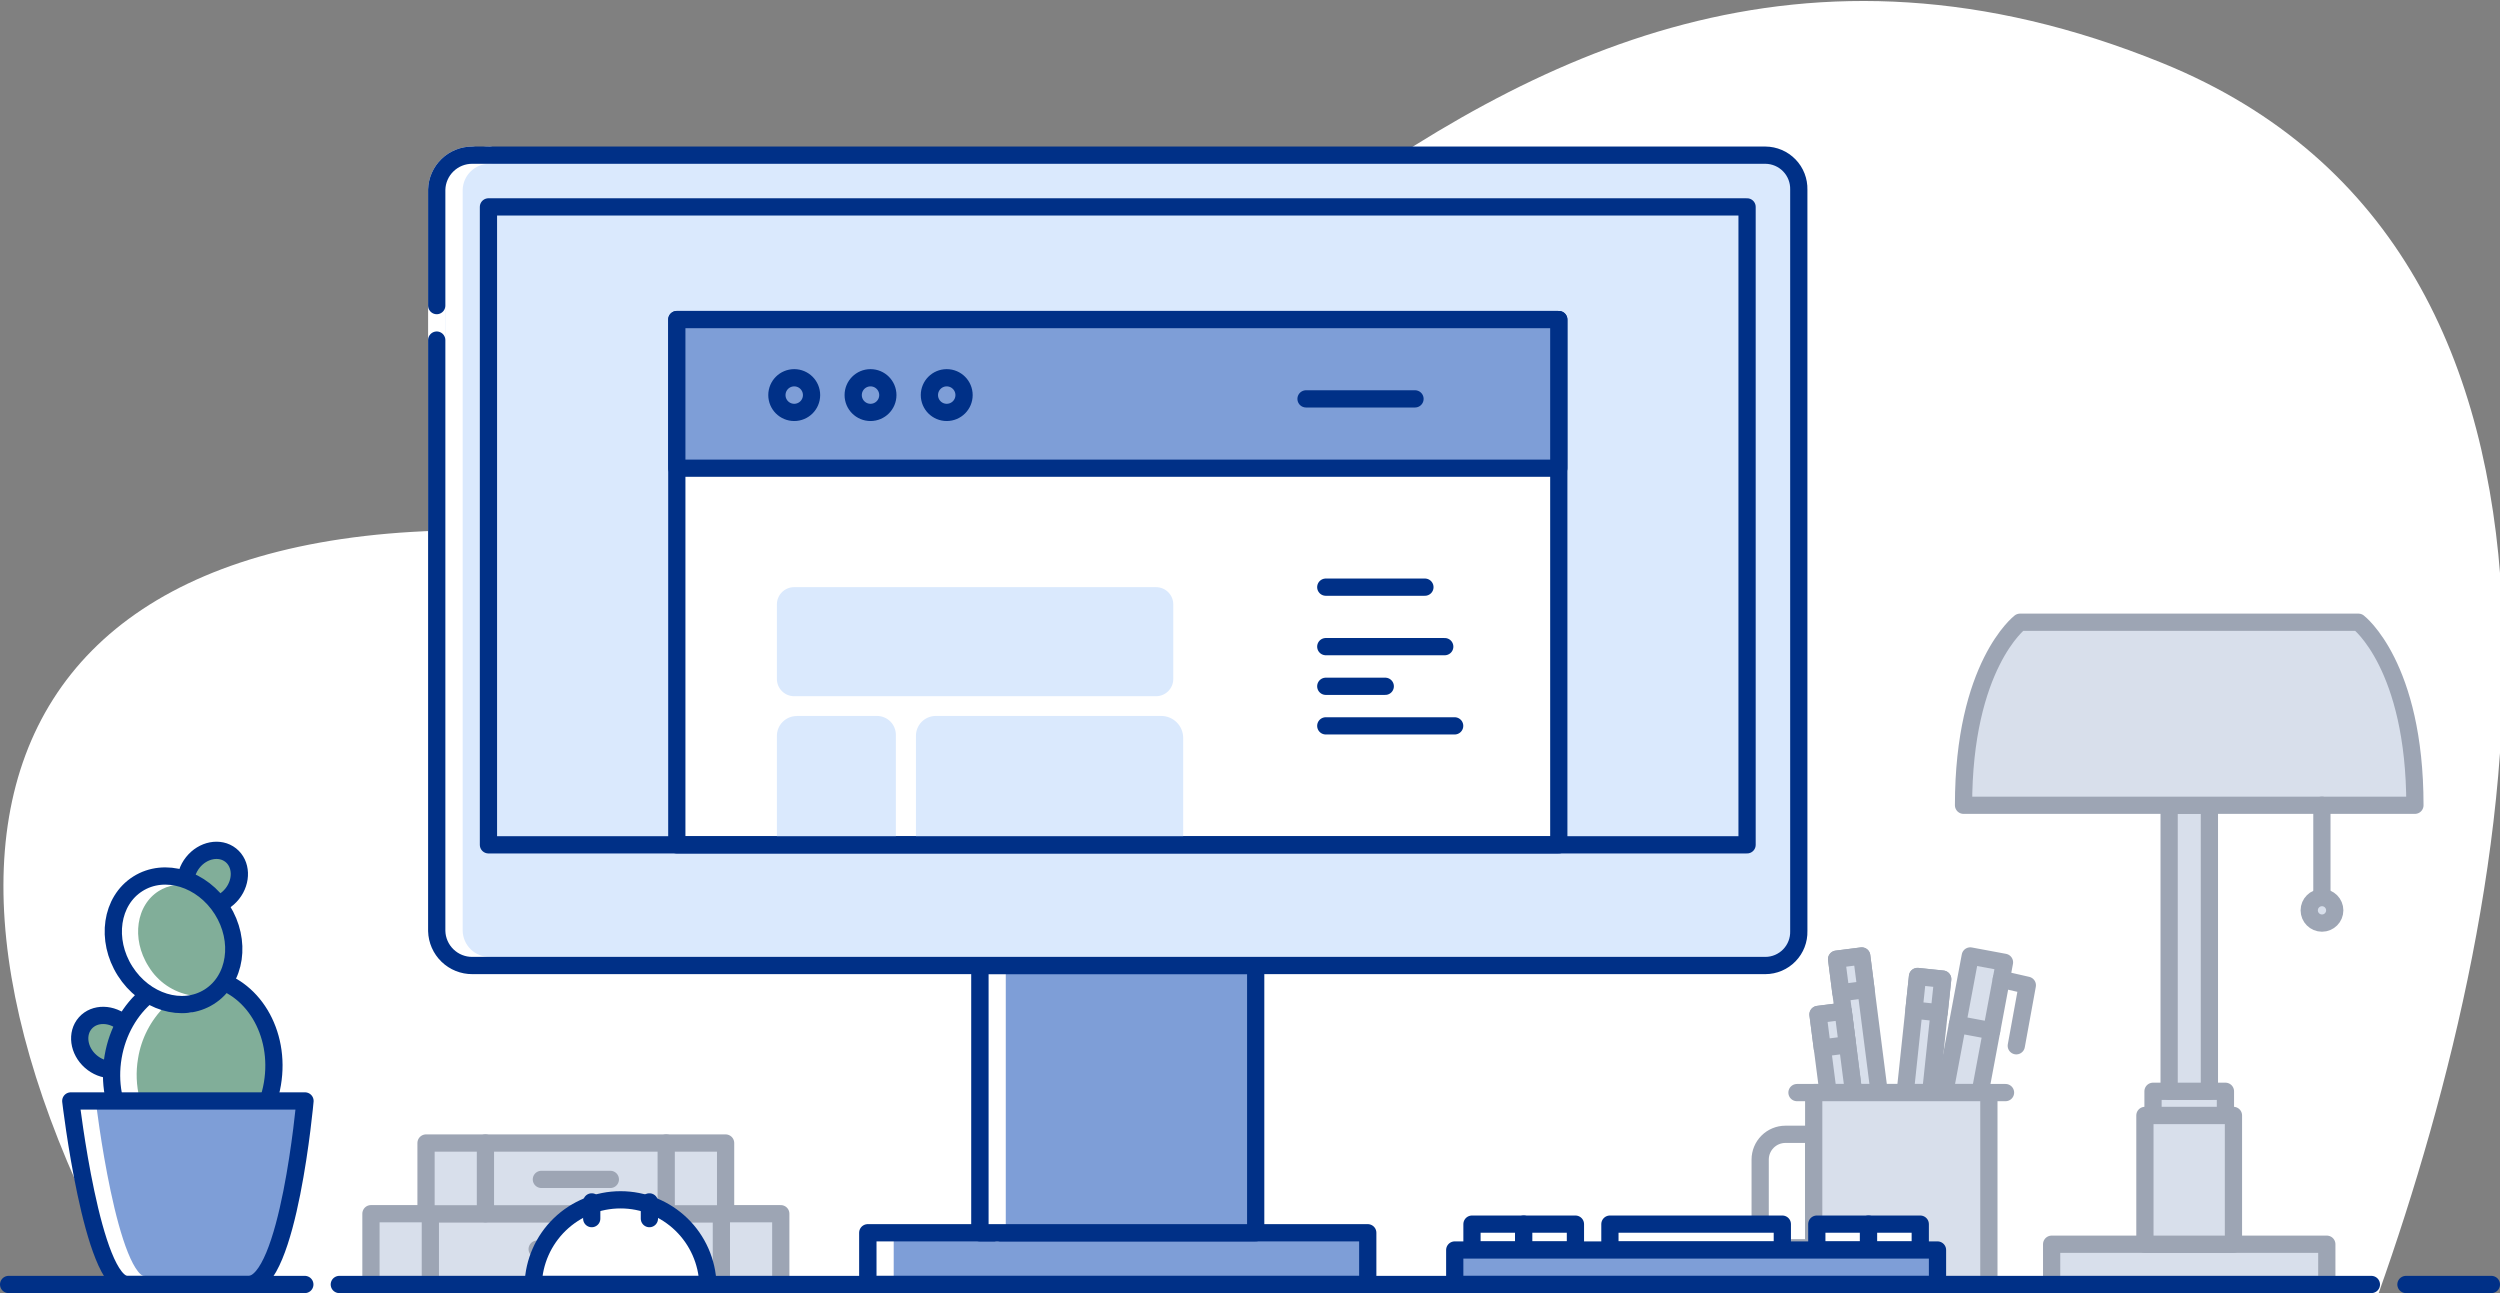
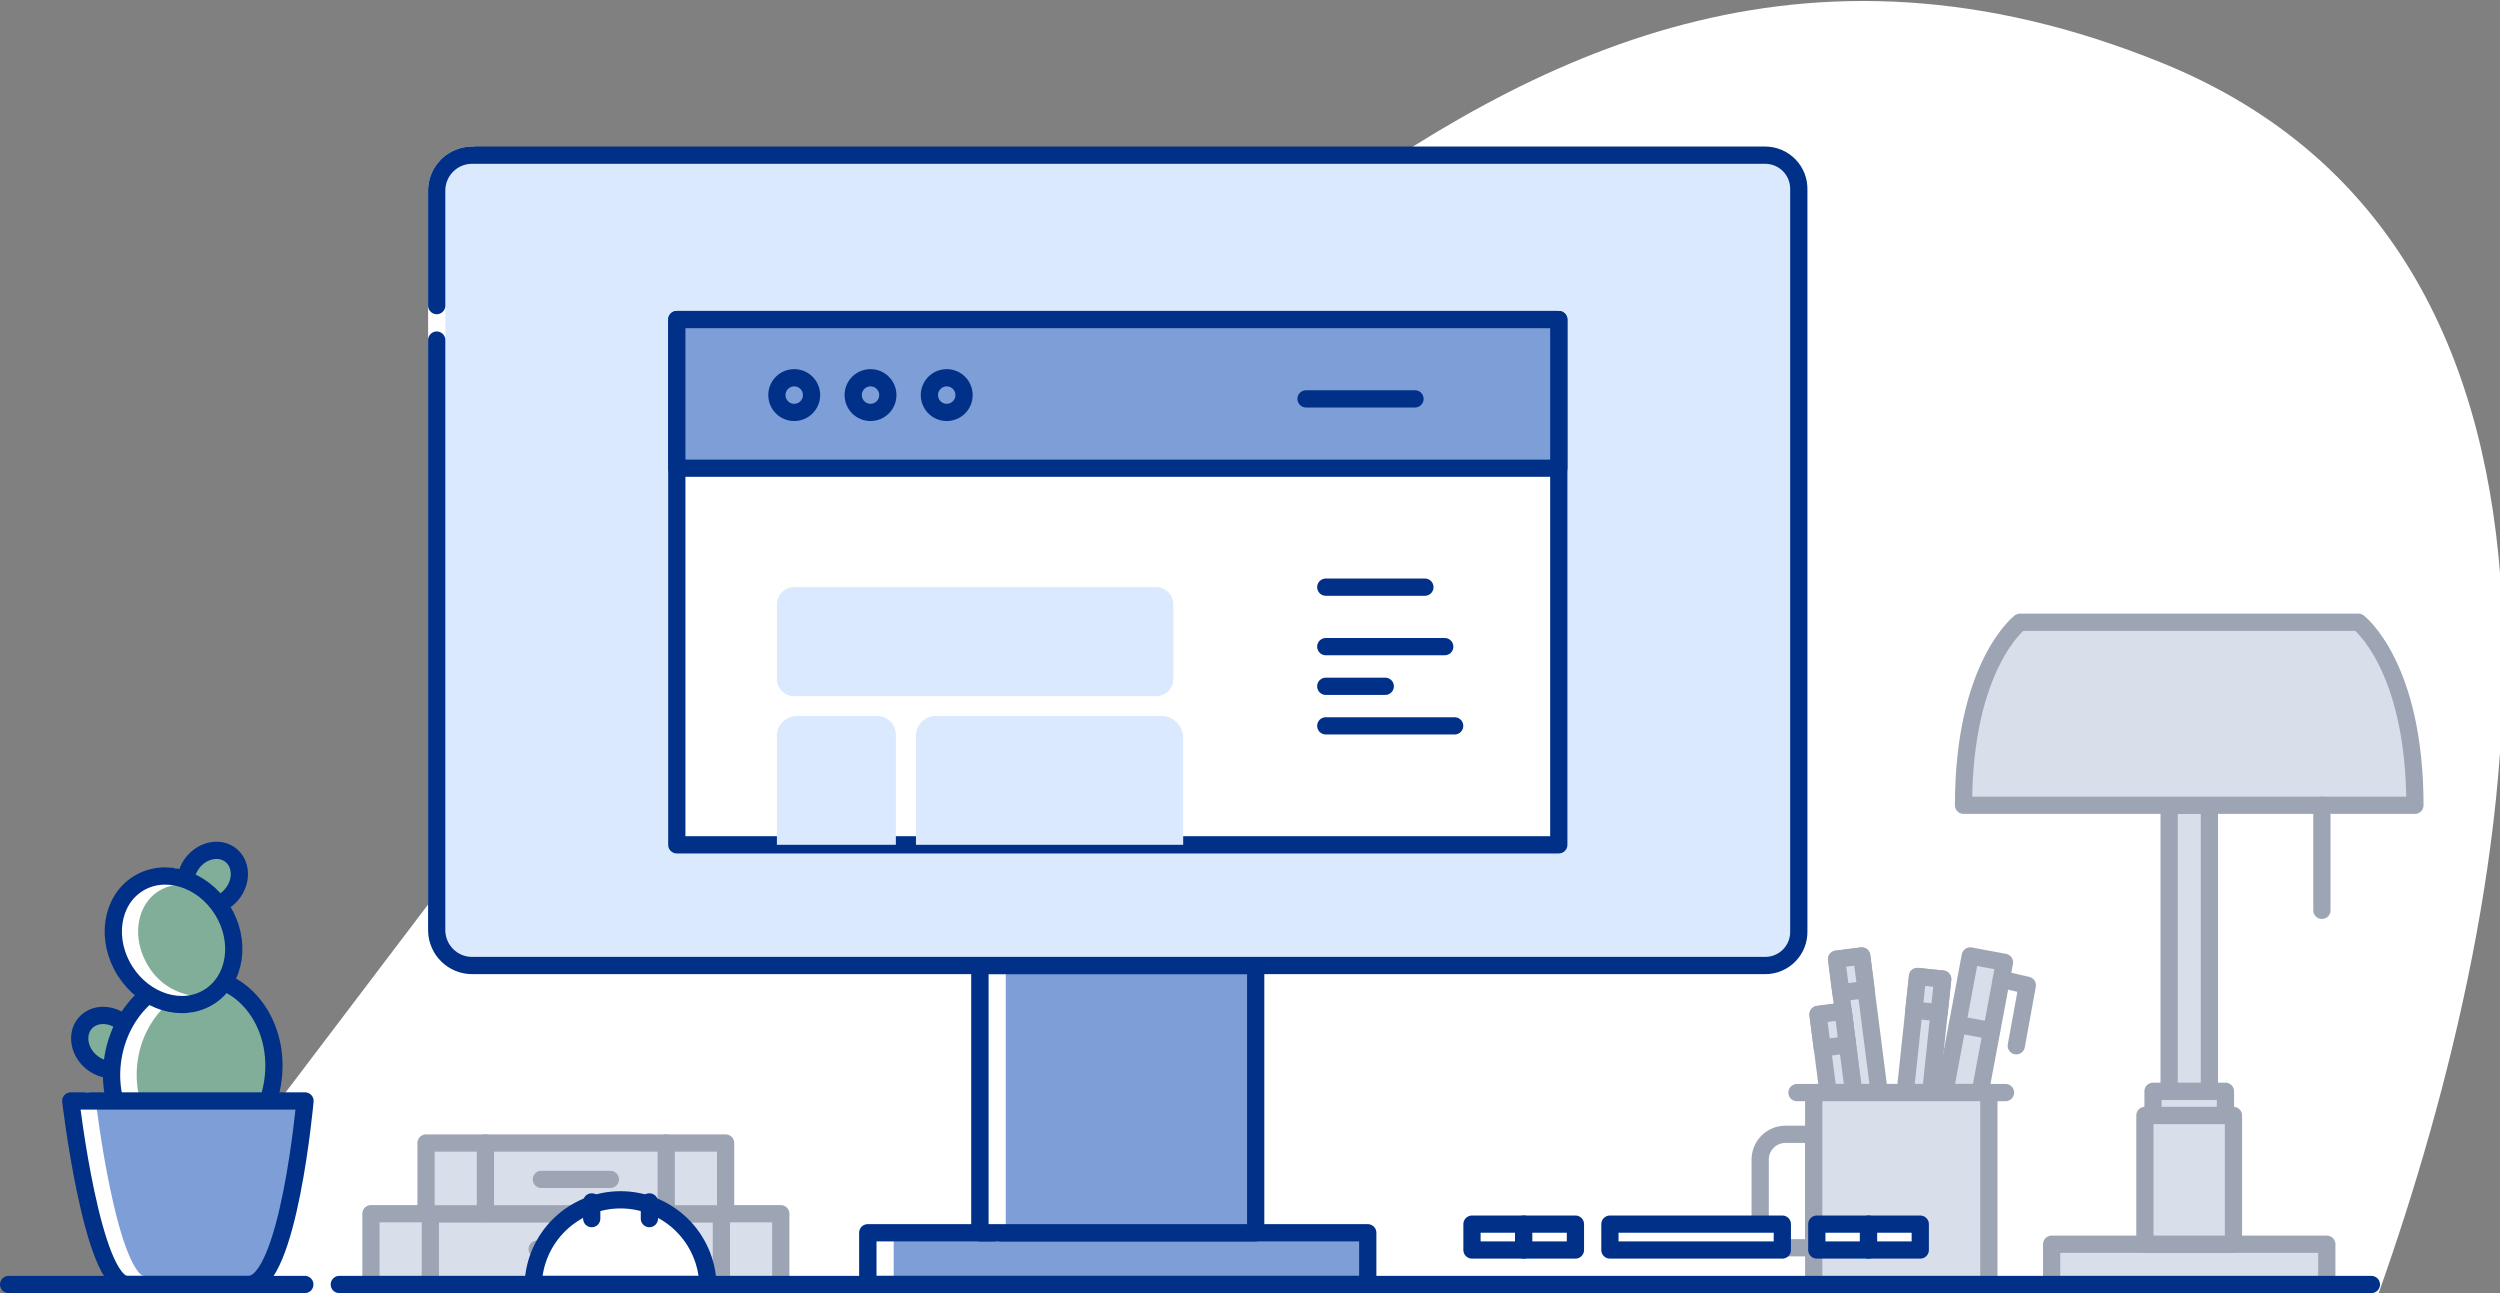
<svg xmlns="http://www.w3.org/2000/svg" width="290" height="150" viewBox="0 0 290 150" fill="none">
  <rect x="0" y="0" width="290" height="150" fill="#808080" stroke="none" />
  <g clip-path="url(#clip0_111_9856)">
-     <path d="M15.385 150.116H275.885C292.697 102.87 305.604 29.553 250.81 7.304C167.243 -26.627 125.925 70.982 80.858 63.781C0.526 50.946 -16.19 94.073 15.385 150.116Z" fill="white" />
+     <path d="M15.385 150.116H275.885C292.697 102.87 305.604 29.553 250.81 7.304C167.243 -26.627 125.925 70.982 80.858 63.781Z" fill="white" />
    <path d="M269.91 144.33H237.99V149H269.91V144.33Z" fill="#D8DFEB" stroke="#9DA5B4" stroke-width="2" stroke-linecap="round" stroke-linejoin="round" />
    <path d="M259.08 129.39H248.81V144.33H259.08V129.39Z" fill="#D8DFEB" stroke="#9DA5B4" stroke-width="2" stroke-linecap="round" stroke-linejoin="round" />
    <path d="M258.15 126.59H249.75V129.39H258.15V126.59Z" fill="#D8DFEB" stroke="#9DA5B4" stroke-width="2" stroke-linecap="round" stroke-linejoin="round" />
    <path d="M256.29 93.41H251.62V126.59H256.29V93.41Z" fill="#D8DFEB" stroke="#9DA5B4" stroke-width="2" stroke-linecap="round" stroke-linejoin="round" />
    <path d="M273.58 72.18C273.58 72.18 280.13 77.18 280.13 93.41H227.77C227.77 77.19 234.32 72.18 234.32 72.18H273.58Z" fill="#D8DFEB" stroke="#9DA5B4" stroke-width="2" stroke-linecap="round" stroke-linejoin="round" />
    <path d="M269.34 93.41V105.6" stroke="#9DA5B4" stroke-width="2" stroke-linecap="round" stroke-linejoin="round" />
-     <path d="M269.35 107.08C270.168 107.08 270.83 106.417 270.83 105.6C270.83 104.783 270.168 104.12 269.35 104.12C268.533 104.12 267.87 104.783 267.87 105.6C267.87 106.417 268.533 107.08 269.35 107.08Z" fill="#D8DFEB" stroke="#9DA5B4" stroke-width="2" stroke-linecap="round" stroke-linejoin="round" />
    <path d="M217.99 126.74L215.96 110.89L213.05 111.26L215.02 126.75" fill="#D8DFEB" />
    <path d="M217.99 126.74L215.96 110.89L213.05 111.26L215.02 126.75" stroke="#9DA5B4" stroke-width="2" stroke-linecap="round" stroke-linejoin="round" />
    <path d="M215.959 110.896L213.043 111.27L213.541 115.158L216.457 114.784L215.959 110.896Z" fill="#D8DFEB" stroke="#9DA5B4" stroke-width="2" stroke-linecap="round" stroke-linejoin="round" />
    <path d="M215.02 126.74L213.81 117.3L210.89 117.67L212.06 126.75" fill="#D8DFEB" />
    <path d="M215.02 126.74L213.81 117.3L210.89 117.67L212.06 126.75" stroke="#9DA5B4" stroke-width="2" stroke-linecap="round" stroke-linejoin="round" />
    <path d="M213.801 117.307L210.885 117.681L211.383 121.569L214.299 121.195L213.801 117.307Z" fill="#D8DFEB" stroke="#9DA5B4" stroke-width="2" stroke-linecap="round" stroke-linejoin="round" />
    <path d="M223.96 126.74L225.35 113.57L222.43 113.27L221 126.75" fill="#D8DFEB" />
    <path d="M223.96 126.74L225.35 113.57L222.43 113.27L221 126.75" stroke="#9DA5B4" stroke-width="2" stroke-linecap="round" stroke-linejoin="round" />
    <path d="M222.433 113.274L222.021 117.172L224.945 117.481L225.357 113.582L222.433 113.274Z" fill="#D8DFEB" stroke="#9DA5B4" stroke-width="2" stroke-linecap="round" stroke-linejoin="round" />
    <path d="M229.69 126.75L232.52 111.63L228.55 110.89L225.58 126.75" fill="#D8DFEB" />
    <path d="M229.69 126.75L232.52 111.63L228.55 110.89L225.58 126.75" stroke="#9DA5B4" stroke-width="2" stroke-linecap="round" stroke-linejoin="round" />
    <path d="M227.06 118.83L231.03 119.57" stroke="#9DA5B4" stroke-width="2" stroke-linecap="round" stroke-linejoin="round" />
    <path d="M232.15 113.6L235.17 114.29L233.89 121.31" stroke="#9DA5B4" stroke-width="2" stroke-linecap="round" stroke-linejoin="round" />
    <path d="M207.11 131.58H210.39V144.74H207.11C206.333 144.74 205.588 144.431 205.038 143.882C204.489 143.332 204.18 142.587 204.18 141.81V134.51C204.18 133.733 204.489 132.988 205.038 132.438C205.588 131.889 206.333 131.58 207.11 131.58V131.58Z" stroke="#9DA5B4" stroke-width="2" stroke-linecap="round" stroke-linejoin="round" />
    <path d="M232.64 126.74H208.45" stroke="#9DA5B4" stroke-width="2" stroke-linecap="round" stroke-linejoin="round" />
    <path d="M230.71 126.74H210.39V149H230.71V126.74Z" fill="#D8DFEB" stroke="#9DA5B4" stroke-width="2" stroke-linecap="round" stroke-linejoin="round" />
    <path d="M90.57 140.79H43.03V149H90.57V140.79Z" fill="#D8DFEB" stroke="#9DA5B4" stroke-width="2" stroke-linecap="round" stroke-linejoin="round" />
    <path d="M49.92 140.79V149" stroke="#9DA5B4" stroke-width="2" stroke-linecap="round" stroke-linejoin="round" />
    <path d="M83.68 140.79V149" stroke="#9DA5B4" stroke-width="2" stroke-linecap="round" stroke-linejoin="round" />
    <path d="M62.31 144.9H71.29" stroke="#9DA5B4" stroke-width="2" stroke-linecap="round" stroke-linejoin="round" />
    <path d="M84.17 132.59H49.42V140.8H84.17V132.59Z" fill="#D8DFEB" stroke="#9DA5B4" stroke-width="2" stroke-linecap="round" stroke-linejoin="round" />
    <path d="M56.31 132.59V140.79" stroke="#9DA5B4" stroke-width="2" stroke-linecap="round" stroke-linejoin="round" />
    <path d="M77.28 132.59V140.79" stroke="#9DA5B4" stroke-width="2" stroke-linecap="round" stroke-linejoin="round" />
    <path d="M62.8 136.81H70.8" stroke="#9DA5B4" stroke-width="2" stroke-linecap="round" stroke-linejoin="round" />
    <path d="M61.85 149C61.933 146.367 63.037 143.87 64.928 142.037C66.82 140.204 69.351 139.178 71.985 139.178C74.619 139.178 77.15 140.204 79.042 142.037C80.933 143.87 82.037 146.367 82.12 149H61.85Z" fill="white" stroke="#003087" stroke-width="2" stroke-linecap="round" stroke-linejoin="round" />
    <path d="M68.64 139.42V141.36" stroke="#003087" stroke-width="2" stroke-linecap="round" stroke-linejoin="round" />
    <path d="M75.33 139.42V141.36" stroke="#003087" stroke-width="2" stroke-linecap="round" stroke-linejoin="round" />
    <path d="M158.66 143H100.66V149H158.66V143Z" fill="#7E9ED7" />
    <path d="M102.67 149V143" stroke="white" stroke-width="2" stroke-linecap="round" stroke-linejoin="round" />
    <path d="M158.66 143H100.66V149H158.66V143Z" stroke="#003087" stroke-width="2" stroke-linecap="round" stroke-linejoin="round" />
    <path d="M145.66 112H113.66V143H145.66V112Z" fill="#7E9ED7" />
    <path d="M115.67 143V112" stroke="white" stroke-width="2" stroke-linecap="round" stroke-linejoin="round" />
    <path d="M145.66 112H113.66V143H145.66V112Z" stroke="#003087" stroke-width="2" stroke-linecap="round" stroke-linejoin="round" />
    <path d="M50.66 43V22C50.689 20.926 51.137 19.905 51.909 19.158C52.681 18.41 53.715 17.994 54.79 18H204.79C205.308 18.004 205.82 18.111 206.297 18.315C206.773 18.519 207.204 18.816 207.564 19.188C207.925 19.561 208.207 20.001 208.395 20.484C208.583 20.967 208.673 21.482 208.66 22V108C208.675 108.518 208.586 109.034 208.398 109.518C208.21 110.001 207.928 110.442 207.567 110.815C207.207 111.188 206.775 111.484 206.298 111.688C205.822 111.891 205.309 111.998 204.79 112H54.79C53.715 112.006 52.681 111.59 51.909 110.842C51.137 110.095 50.689 109.074 50.66 108V43Z" fill="#DAE9FD" />
-     <path d="M56.79 112C55.716 112.006 54.683 111.59 53.913 110.842C53.142 110.094 52.696 109.073 52.67 108V22C52.696 20.927 53.142 19.906 53.913 19.158C54.683 18.41 55.716 17.994 56.79 18" stroke="white" stroke-width="2" stroke-linecap="round" stroke-linejoin="round" />
    <path d="M54.79 112C53.715 112.006 52.681 111.59 51.909 110.842C51.137 110.095 50.689 109.074 50.66 108V22C50.689 20.926 51.137 19.905 51.909 19.158C52.681 18.41 53.715 17.994 54.79 18" stroke="white" stroke-width="2" stroke-linecap="round" stroke-linejoin="round" />
    <path d="M50.66 35.45V22C50.689 20.926 51.137 19.905 51.909 19.158C52.681 18.41 53.715 17.994 54.79 18H204.79C205.308 18.004 205.82 18.111 206.297 18.315C206.773 18.519 207.204 18.816 207.564 19.188C207.925 19.561 208.207 20.001 208.395 20.484C208.583 20.967 208.673 21.482 208.66 22V108C208.675 108.518 208.586 109.034 208.398 109.518C208.21 110.001 207.928 110.442 207.567 110.815C207.207 111.188 206.775 111.484 206.298 111.688C205.822 111.891 205.309 111.998 204.79 112H54.79C53.715 112.006 52.681 111.59 51.909 110.842C51.137 110.095 50.689 109.074 50.66 108V39.45" stroke="#003087" stroke-width="2" stroke-linecap="round" stroke-linejoin="round" />
    <path d="M180.82 37.07H78.51V98H180.82V37.07Z" fill="white" />
    <path d="M180.82 37.07H78.51V98H180.82V37.07Z" stroke="#003087" stroke-width="2" stroke-linecap="round" stroke-linejoin="round" />
    <path d="M180.82 37.07H78.51V54.31H180.82V37.07Z" fill="#7E9ED7" stroke="#003087" stroke-width="2" stroke-linecap="round" stroke-linejoin="round" />
    <path d="M153.79 68.11H165.29" stroke="#003087" stroke-width="2" stroke-linecap="round" stroke-linejoin="round" />
    <path d="M153.79 75.01H167.59" stroke="#003087" stroke-width="2" stroke-linecap="round" stroke-linejoin="round" />
    <path d="M153.79 79.61H160.69" stroke="#003087" stroke-width="2" stroke-linecap="round" stroke-linejoin="round" />
    <path d="M153.79 84.2H168.74" stroke="#003087" stroke-width="2" stroke-linecap="round" stroke-linejoin="round" />
    <path d="M134.1 68.11H92.12C91.016 68.11 90.12 69.005 90.12 70.11V78.76C90.12 79.865 91.016 80.76 92.12 80.76H134.1C135.205 80.76 136.1 79.865 136.1 78.76V70.11C136.1 69.005 135.205 68.11 134.1 68.11Z" fill="#DAE9FD" />
    <path d="M92.42 83.05H101.73C102.311 83.05 102.868 83.281 103.279 83.692C103.689 84.102 103.92 84.659 103.92 85.24V98H90.12V85.36C90.12 84.75 90.362 84.165 90.794 83.734C91.225 83.302 91.81 83.06 92.42 83.06V83.05Z" fill="#DAE9FD" />
    <path d="M108.51 83.05H134.7C135.376 83.05 136.025 83.319 136.503 83.797C136.981 84.275 137.25 84.924 137.25 85.6V98H106.25V85.36C106.247 84.755 106.483 84.174 106.906 83.741C107.329 83.309 107.905 83.061 108.51 83.05Z" fill="#DAE9FD" />
    <path d="M151.5 46.27H164.14" stroke="#003087" stroke-width="2" stroke-linecap="round" stroke-linejoin="round" />
    <path d="M100.98 47.84C102.09 47.84 102.99 46.94 102.99 45.83C102.99 44.72 102.09 43.82 100.98 43.82C99.87 43.82 98.97 44.72 98.97 45.83C98.97 46.94 99.87 47.84 100.98 47.84Z" fill="#7E9ED7" stroke="#003087" stroke-width="2" stroke-linecap="round" stroke-linejoin="round" />
    <path d="M92.13 47.84C93.24 47.84 94.14 46.94 94.14 45.83C94.14 44.72 93.24 43.82 92.13 43.82C91.02 43.82 90.12 44.72 90.12 45.83C90.12 46.94 91.02 47.84 92.13 47.84Z" fill="#7E9ED7" stroke="#003087" stroke-width="2" stroke-linecap="round" stroke-linejoin="round" />
    <path d="M109.82 47.84C110.93 47.84 111.83 46.94 111.83 45.83C111.83 44.72 110.93 43.82 109.82 43.82C108.71 43.82 107.81 44.72 107.81 45.83C107.81 46.94 108.71 47.84 109.82 47.84Z" fill="#7E9ED7" stroke="#003087" stroke-width="2" stroke-linecap="round" stroke-linejoin="round" />
-     <path d="M202.66 24H56.66V98H202.66V24Z" stroke="#003087" stroke-width="2" stroke-linecap="round" stroke-linejoin="round" />
    <path d="M176.75 142H170.75V145H176.75V142Z" fill="white" stroke="#003087" stroke-width="2" stroke-linecap="round" stroke-linejoin="round" />
    <path d="M182.75 142H176.75V145H182.75V142Z" fill="white" stroke="#003087" stroke-width="2" stroke-linecap="round" stroke-linejoin="round" />
    <path d="M206.75 142H186.75V145H206.75V142Z" fill="white" stroke="#003087" stroke-width="2" stroke-linecap="round" stroke-linejoin="round" />
    <path d="M216.75 142H210.75V145H216.75V142Z" fill="white" stroke="#003087" stroke-width="2" stroke-linecap="round" stroke-linejoin="round" />
    <path d="M222.75 142H216.75V145H222.75V142Z" fill="white" stroke="#003087" stroke-width="2" stroke-linecap="round" stroke-linejoin="round" />
-     <path d="M224.75 145H168.75V149H224.75V145Z" fill="#7E9ED7" stroke="#003087" stroke-width="2" stroke-linecap="round" stroke-linejoin="round" />
    <path d="M14.984 123.186C16.056 121.981 15.786 119.993 14.383 118.745C12.979 117.498 10.973 117.464 9.902 118.669C8.83 119.874 9.1 121.863 10.503 123.11C11.907 124.358 13.913 124.392 14.984 123.186Z" fill="#81AE99" stroke="#003087" stroke-width="2" stroke-linecap="round" stroke-linejoin="round" />
    <path d="M31.599 125.723C32.603 119.788 29.28 114.276 24.178 113.413C19.076 112.55 14.125 116.663 13.121 122.598C12.118 128.534 15.44 134.045 20.543 134.908C25.645 135.771 30.595 131.659 31.599 125.723Z" fill="#81AE99" />
    <path d="M15.23 127.71C14.806 126.04 14.738 124.299 15.03 122.6C15.436 120.093 16.631 117.781 18.44 116" stroke="white" stroke-width="2" stroke-linecap="round" stroke-linejoin="round" />
    <path d="M31.599 125.723C32.603 119.788 29.28 114.276 24.178 113.413C19.076 112.55 14.125 116.663 13.121 122.598C12.118 128.534 15.44 134.045 20.543 134.908C25.645 135.771 30.595 131.659 31.599 125.723Z" stroke="#003087" stroke-width="2" stroke-linecap="round" stroke-linejoin="round" />
    <path d="M28.83 149H14.76C10.7 149 8.21 127.71 8.21 127.71H35.38C35.38 127.71 33.48 149 28.83 149Z" fill="#7E9ED7" />
    <path d="M16.65 149C12.59 149 10.1 127.71 10.1 127.71" stroke="white" stroke-width="2" stroke-linecap="round" stroke-linejoin="round" />
    <path d="M28.83 149H14.76C10.7 149 8.21 127.71 8.21 127.71H35.38C35.38 127.71 33.48 149 28.83 149Z" stroke="#003087" stroke-width="2" stroke-linecap="round" stroke-linejoin="round" />
    <path d="M26.939 103.678C28.107 102.207 28.03 100.202 26.767 99.199C25.504 98.196 23.534 98.575 22.366 100.045C21.198 101.516 21.275 103.521 22.538 104.524C23.8 105.527 25.771 105.148 26.939 103.678Z" fill="#81AE99" stroke="#003087" stroke-width="2" stroke-linecap="round" stroke-linejoin="round" />
    <path d="M24.273 115.623C27.382 113.657 28.048 109.131 25.76 105.513C23.472 101.896 19.097 100.557 15.989 102.523C12.88 104.489 12.214 109.015 14.502 112.633C16.79 116.25 21.165 117.589 24.273 115.623Z" fill="#81AE99" />
    <path d="M22 116.45C20.844 116.254 19.744 115.811 18.774 115.152C17.804 114.493 16.988 113.633 16.38 112.63C14.09 109.01 14.76 104.49 17.87 102.52C18.547 102.091 19.307 101.808 20.1 101.69" stroke="white" stroke-width="2" stroke-linecap="round" stroke-linejoin="round" />
    <path d="M24.273 115.623C27.382 113.657 28.048 109.131 25.76 105.513C23.472 101.896 19.097 100.557 15.989 102.523C12.88 104.489 12.214 109.015 14.502 112.633C16.79 116.25 21.165 117.589 24.273 115.623Z" stroke="#003087" stroke-width="2" stroke-linecap="round" stroke-linejoin="round" />
-     <path d="M279.09 149H289" stroke="#003087" stroke-width="2" stroke-linecap="round" stroke-linejoin="round" />
    <path d="M39.36 149H275.08" stroke="#003087" stroke-width="2" stroke-linecap="round" stroke-linejoin="round" />
    <path d="M1 149H35.36" stroke="#003087" stroke-width="2" stroke-linecap="round" stroke-linejoin="round" />
  </g>
  <defs>
    <clipPath id="clip0_111_9856">
      <rect width="290" height="150" fill="white" />
    </clipPath>
  </defs>
</svg>